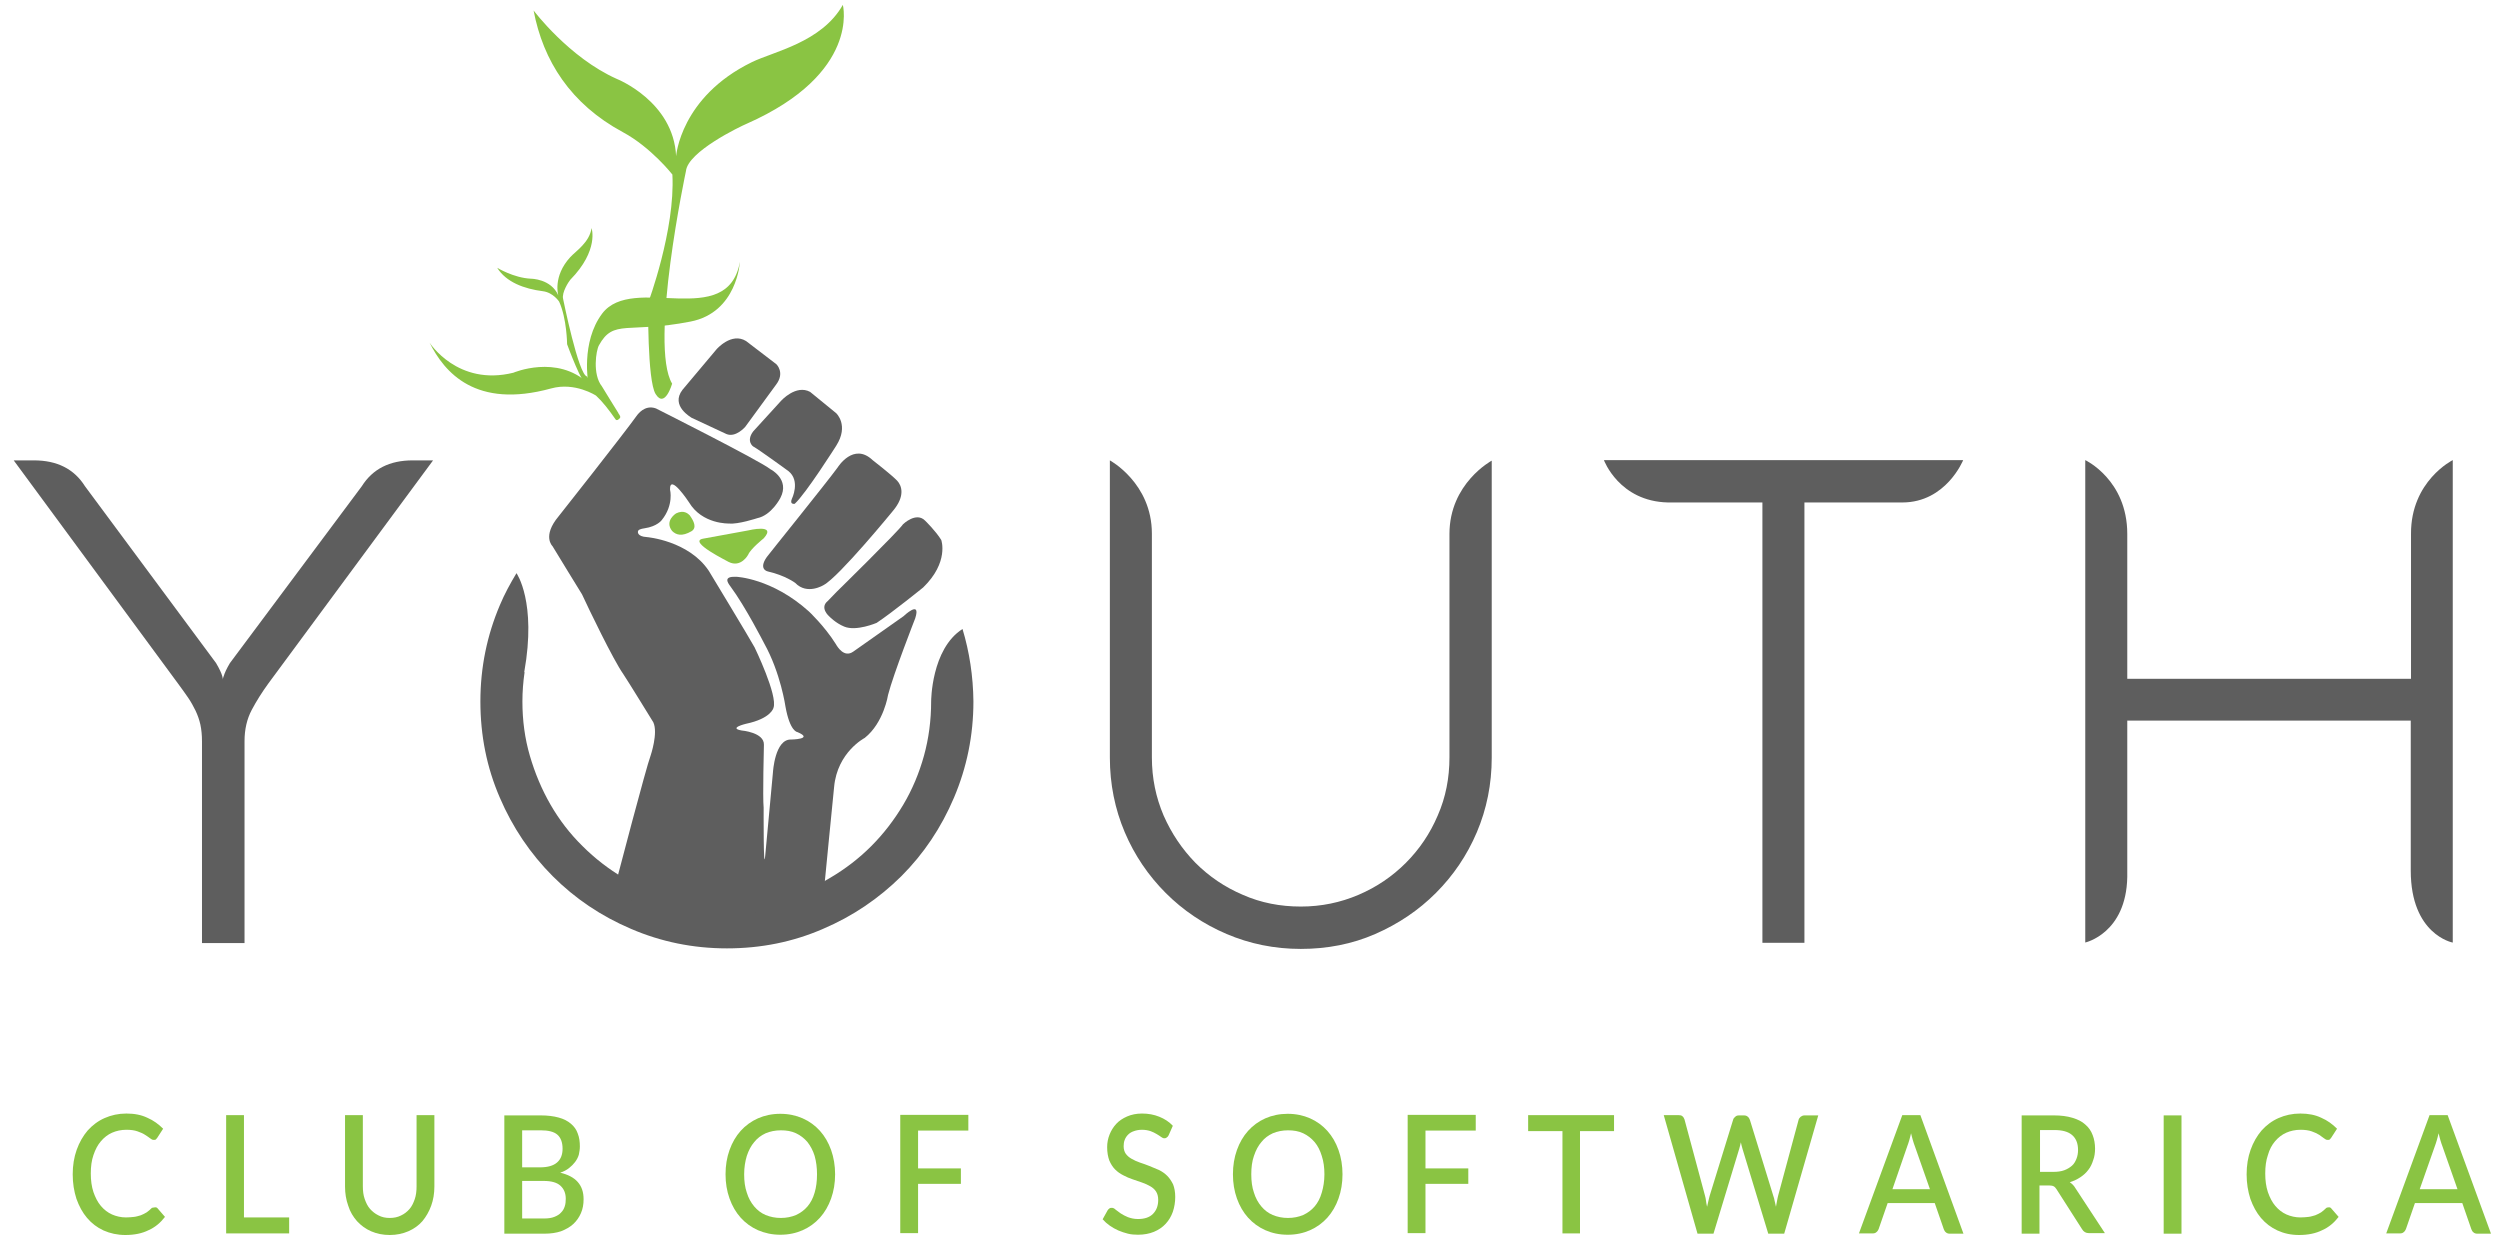
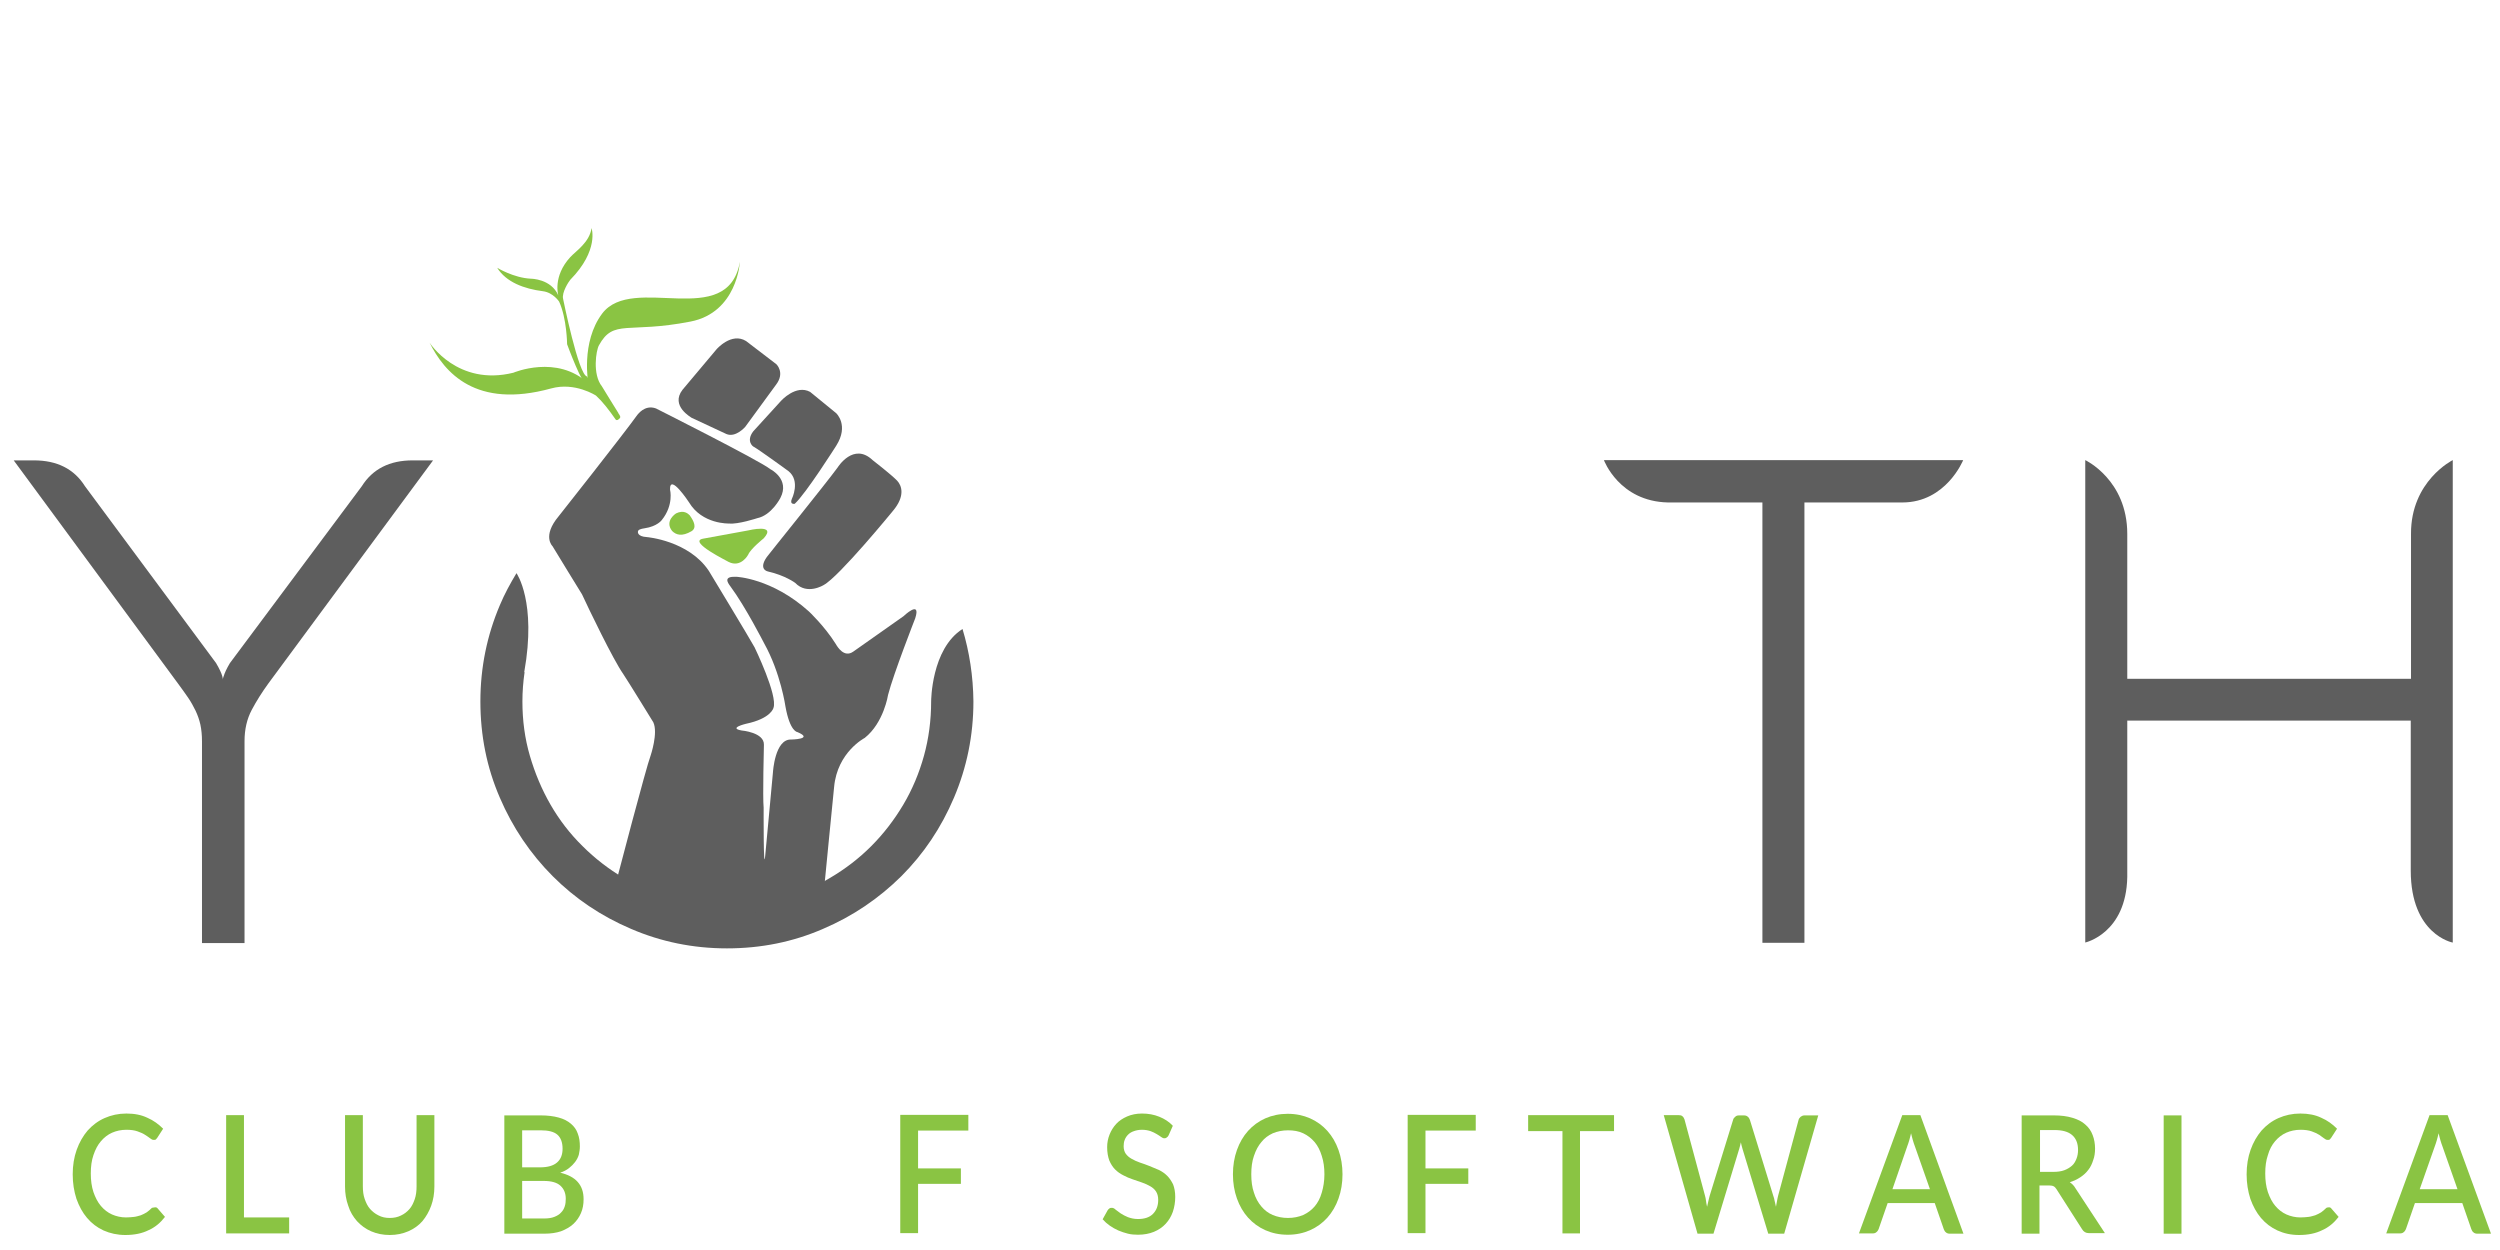
<svg xmlns="http://www.w3.org/2000/svg" width="166" height="83" viewBox="0 0 166 83" fill="none">
  <g clip-path="url(#clip0_190_2801)">
    <path d="M16.201 62.618H13.412V49.229C13.412 48.805 13.376 48.451 13.306 48.115C13.235 47.796 13.129 47.496 12.988 47.195C12.847 46.912 12.688 46.611 12.493 46.328C12.299 46.045 12.07 45.727 11.822 45.391L0.91 30.569H2.252C3.788 30.569 4.918 31.135 5.642 32.285L14.347 44.029C14.577 44.418 14.7 44.701 14.754 44.878C14.789 45.002 14.806 45.108 14.806 45.196C14.789 45.108 14.806 45.002 14.86 44.878C14.912 44.701 15.036 44.418 15.266 44.029L24.024 32.285C24.748 31.135 25.878 30.569 27.396 30.569H28.756L17.826 45.373C17.402 45.957 17.031 46.541 16.713 47.142C16.396 47.743 16.237 48.433 16.237 49.211V62.618H16.201Z" fill="#5E5E5E" />
    <path d="M63.911 41.765C61.828 43.091 61.828 46.576 61.828 46.576C61.828 47.831 61.669 49.034 61.351 50.184C61.033 51.334 60.574 52.43 59.974 53.438C59.373 54.447 58.667 55.366 57.855 56.18C57.042 56.994 56.124 57.701 55.1 58.302C54.094 58.904 52.999 59.364 51.851 59.682C50.703 60 49.503 60.16 48.249 60.16C46.995 60.16 45.795 60 44.647 59.682C43.499 59.364 42.422 58.904 41.416 58.302C40.409 57.701 39.491 56.994 38.679 56.18C37.849 55.366 37.143 54.447 36.56 53.438C35.977 52.43 35.518 51.334 35.183 50.184C34.847 49.034 34.688 47.831 34.688 46.576C34.688 45.921 34.741 45.267 34.83 44.648L34.812 44.612C35.642 39.961 34.3 38.068 34.3 38.068V38.05C33.894 38.722 33.505 39.43 33.187 40.191C32.34 42.189 31.898 44.312 31.898 46.576C31.898 48.84 32.322 50.962 33.187 52.961C34.035 54.942 35.218 56.693 36.701 58.179C38.184 59.664 39.915 60.832 41.91 61.681C43.888 62.53 46.007 62.972 48.267 62.972C50.527 62.972 52.646 62.547 54.641 61.681C56.636 60.832 58.367 59.647 59.85 58.179C61.333 56.693 62.499 54.959 63.346 52.961C64.194 50.962 64.635 48.84 64.635 46.576C64.618 44.895 64.37 43.286 63.911 41.765Z" fill="#5E5E5E" />
-     <path d="M76.485 50.29C76.485 51.67 76.75 52.944 77.262 54.146C77.792 55.349 78.498 56.392 79.381 57.295C80.281 58.197 81.323 58.904 82.524 59.417C83.725 59.948 85.014 60.195 86.373 60.195C87.733 60.195 89.004 59.93 90.205 59.417C91.406 58.904 92.447 58.197 93.348 57.295C94.249 56.392 94.955 55.349 95.467 54.146C95.996 52.944 96.244 51.652 96.244 50.29V35.451C96.244 32.09 99.051 30.587 99.051 30.587V50.308C99.051 52.059 98.716 53.722 98.062 55.261C97.409 56.799 96.491 58.144 95.343 59.293C94.195 60.443 92.853 61.345 91.317 62.017C89.781 62.689 88.121 63.008 86.373 63.008C84.625 63.008 82.983 62.672 81.447 62.017C79.911 61.363 78.551 60.443 77.403 59.293C76.256 58.144 75.337 56.799 74.684 55.261C74.031 53.722 73.695 52.059 73.695 50.308V30.569C73.695 30.569 76.485 32.072 76.485 35.433V50.29Z" fill="#5E5E5E" />
    <path d="M110.755 33.364C107.506 33.293 106.5 30.551 106.5 30.551H130.355C130.355 30.551 129.225 33.364 126.312 33.364H119.814V62.601H117.024V33.364H110.755Z" fill="#5E5E5E" />
    <path d="M162.846 62.583C162.846 62.583 160.074 62.053 160.074 57.808V47.85H141.251V58.232C141.18 61.982 138.461 62.583 138.461 62.583V30.551C138.461 30.551 141.251 31.86 141.251 35.451V45.073H160.091V35.451C160.074 31.931 162.863 30.551 162.863 30.551V62.583H162.846Z" fill="#5E5E5E" />
    <path d="M10.32 80.165C10.39 80.165 10.443 80.2 10.479 80.253L10.955 80.801C10.655 81.19 10.302 81.491 9.86 81.686C9.437 81.898 8.925 82.004 8.324 82.004C7.795 82.004 7.318 81.898 6.876 81.703C6.453 81.509 6.082 81.226 5.782 80.872C5.481 80.518 5.252 80.094 5.075 79.599C4.916 79.103 4.828 78.573 4.828 77.971C4.828 77.388 4.916 76.839 5.093 76.344C5.27 75.849 5.517 75.424 5.817 75.07C6.135 74.717 6.506 74.434 6.947 74.239C7.388 74.045 7.865 73.939 8.395 73.939C8.925 73.939 9.384 74.027 9.79 74.222C10.196 74.398 10.531 74.646 10.832 74.947L10.443 75.548C10.408 75.583 10.39 75.619 10.355 75.654C10.32 75.689 10.267 75.689 10.196 75.689C10.125 75.689 10.055 75.654 9.966 75.583C9.878 75.513 9.772 75.442 9.631 75.353C9.507 75.265 9.331 75.194 9.137 75.124C8.942 75.053 8.695 75.017 8.395 75.017C8.042 75.017 7.724 75.088 7.441 75.212C7.159 75.336 6.912 75.53 6.7 75.778C6.488 76.026 6.329 76.326 6.205 76.698C6.082 77.052 6.029 77.458 6.029 77.918C6.029 78.378 6.082 78.785 6.205 79.156C6.329 79.51 6.488 79.828 6.7 80.076C6.912 80.324 7.159 80.518 7.441 80.642C7.724 80.766 8.042 80.837 8.36 80.837C8.554 80.837 8.748 80.819 8.907 80.801C9.066 80.784 9.207 80.731 9.348 80.695C9.49 80.642 9.613 80.571 9.737 80.501C9.86 80.412 9.966 80.324 10.09 80.2C10.196 80.182 10.267 80.165 10.32 80.165Z" fill="#8AC443" />
    <path d="M16.181 80.837H19.2V81.898H15.016V74.045H16.199V80.837H16.181Z" fill="#8AC443" />
    <path d="M25.877 80.872C26.159 80.872 26.406 80.819 26.618 80.713C26.848 80.607 27.024 80.466 27.183 80.289C27.342 80.112 27.448 79.882 27.536 79.634C27.625 79.386 27.66 79.086 27.66 78.785V74.045H28.843V78.785C28.843 79.245 28.772 79.669 28.631 80.059C28.49 80.448 28.296 80.784 28.048 81.085C27.801 81.368 27.483 81.597 27.113 81.757C26.742 81.916 26.336 82.004 25.877 82.004C25.418 82.004 25.011 81.916 24.641 81.757C24.27 81.597 23.97 81.368 23.705 81.085C23.457 80.802 23.246 80.466 23.122 80.059C22.981 79.669 22.91 79.245 22.91 78.785V74.045H24.093V78.767C24.093 79.086 24.128 79.369 24.217 79.617C24.305 79.864 24.411 80.094 24.57 80.271C24.729 80.448 24.905 80.589 25.117 80.695C25.347 80.819 25.594 80.872 25.877 80.872Z" fill="#8AC443" />
    <path d="M33.488 81.916V74.062H35.907C36.366 74.062 36.773 74.116 37.09 74.204C37.426 74.292 37.691 74.434 37.903 74.611C38.114 74.788 38.273 75 38.362 75.265C38.468 75.531 38.503 75.814 38.503 76.132C38.503 76.326 38.468 76.503 38.432 76.68C38.379 76.857 38.291 77.016 38.185 77.158C38.079 77.299 37.938 77.441 37.779 77.565C37.62 77.688 37.426 77.795 37.196 77.865C37.708 77.989 38.097 78.184 38.362 78.484C38.627 78.785 38.75 79.156 38.75 79.634C38.75 79.97 38.697 80.271 38.574 80.554C38.45 80.837 38.291 81.067 38.062 81.279C37.85 81.474 37.567 81.633 37.249 81.757C36.931 81.863 36.561 81.916 36.154 81.916H33.488ZM34.671 77.512H35.854C36.366 77.512 36.737 77.405 36.984 77.193C37.232 76.981 37.355 76.68 37.355 76.273C37.355 75.849 37.232 75.531 37.002 75.336C36.773 75.141 36.402 75.053 35.907 75.053H34.671V77.512ZM34.671 78.414V80.907H36.137C36.402 80.907 36.631 80.872 36.808 80.801C36.984 80.731 37.143 80.642 37.249 80.518C37.373 80.395 37.444 80.271 37.496 80.112C37.55 79.952 37.567 79.793 37.567 79.599C37.567 79.227 37.444 78.944 37.214 78.732C36.984 78.52 36.614 78.414 36.102 78.414H34.671Z" fill="#8AC443" />
-     <path d="M55.451 77.972C55.451 78.555 55.362 79.086 55.186 79.581C55.009 80.076 54.762 80.501 54.444 80.855C54.126 81.208 53.738 81.491 53.296 81.686C52.855 81.88 52.361 81.987 51.813 81.987C51.266 81.987 50.789 81.88 50.33 81.686C49.889 81.491 49.5 81.208 49.182 80.855C48.864 80.501 48.617 80.076 48.441 79.581C48.264 79.086 48.176 78.555 48.176 77.972C48.176 77.388 48.264 76.857 48.441 76.362C48.617 75.867 48.864 75.442 49.182 75.088C49.5 74.735 49.889 74.452 50.33 74.257C50.771 74.063 51.266 73.957 51.813 73.957C52.361 73.957 52.855 74.063 53.296 74.257C53.738 74.452 54.126 74.735 54.444 75.088C54.762 75.442 55.009 75.867 55.186 76.362C55.362 76.857 55.451 77.406 55.451 77.972ZM54.25 77.972C54.25 77.529 54.197 77.123 54.091 76.751C53.985 76.397 53.809 76.079 53.614 75.831C53.402 75.584 53.155 75.389 52.855 75.248C52.555 75.106 52.219 75.053 51.849 75.053C51.478 75.053 51.142 75.124 50.842 75.248C50.542 75.389 50.295 75.566 50.083 75.831C49.871 76.079 49.712 76.38 49.588 76.751C49.482 77.105 49.412 77.512 49.412 77.972C49.412 78.431 49.465 78.838 49.588 79.192C49.694 79.546 49.871 79.864 50.083 80.112C50.295 80.359 50.542 80.554 50.842 80.678C51.142 80.802 51.478 80.872 51.849 80.872C52.219 80.872 52.555 80.802 52.855 80.678C53.155 80.536 53.402 80.359 53.614 80.112C53.826 79.864 53.985 79.564 54.091 79.192C54.197 78.838 54.25 78.431 54.25 77.972Z" fill="#8AC443" />
    <path d="M64.298 74.044V75.07H60.96V77.582H63.803V78.608H60.96V81.88H59.777V74.027H64.298V74.044Z" fill="#8AC443" />
    <path d="M77.594 75.389C77.558 75.46 77.523 75.495 77.47 75.53C77.435 75.566 77.382 75.583 77.311 75.583C77.241 75.583 77.17 75.548 77.1 75.495C77.029 75.442 76.923 75.371 76.799 75.3C76.676 75.23 76.552 75.159 76.393 75.106C76.234 75.053 76.04 75.017 75.828 75.017C75.634 75.017 75.44 75.053 75.298 75.106C75.139 75.159 75.016 75.23 74.91 75.336C74.804 75.442 74.733 75.548 74.68 75.689C74.627 75.813 74.61 75.972 74.61 76.114C74.61 76.309 74.663 76.486 74.751 76.609C74.857 76.751 74.981 76.857 75.139 76.945C75.298 77.034 75.475 77.122 75.687 77.193C75.899 77.264 76.111 77.335 76.323 77.423C76.534 77.511 76.746 77.6 76.958 77.688C77.17 77.794 77.347 77.918 77.506 78.077C77.665 78.237 77.788 78.431 77.894 78.643C77.982 78.873 78.035 79.139 78.035 79.475C78.035 79.828 77.982 80.147 77.876 80.465C77.77 80.766 77.612 81.031 77.4 81.261C77.188 81.491 76.923 81.668 76.623 81.792C76.323 81.915 75.969 81.986 75.563 81.986C75.334 81.986 75.104 81.969 74.892 81.915C74.68 81.862 74.469 81.792 74.257 81.703C74.062 81.615 73.868 81.509 73.692 81.385C73.515 81.261 73.356 81.12 73.215 80.96L73.55 80.359C73.586 80.306 73.621 80.271 73.674 80.235C73.727 80.2 73.78 80.2 73.833 80.2C73.903 80.2 73.992 80.235 74.08 80.324C74.168 80.394 74.292 80.483 74.415 80.571C74.557 80.66 74.716 80.748 74.892 80.819C75.087 80.89 75.298 80.943 75.563 80.943C75.987 80.943 76.323 80.837 76.552 80.607C76.782 80.377 76.905 80.076 76.905 79.669C76.905 79.439 76.852 79.262 76.764 79.121C76.676 78.979 76.534 78.856 76.376 78.767C76.217 78.679 76.04 78.59 75.828 78.519C75.616 78.449 75.422 78.378 75.21 78.307C74.998 78.237 74.786 78.148 74.592 78.042C74.38 77.936 74.204 77.812 74.045 77.653C73.886 77.494 73.762 77.299 73.656 77.052C73.568 76.804 73.515 76.521 73.515 76.167C73.515 75.884 73.568 75.601 73.674 75.336C73.78 75.07 73.921 74.841 74.115 74.628C74.31 74.416 74.557 74.257 74.839 74.133C75.122 74.009 75.457 73.939 75.828 73.939C76.252 73.939 76.623 74.009 76.976 74.151C77.329 74.292 77.629 74.487 77.876 74.752L77.594 75.389Z" fill="#8AC443" />
    <path d="M89.142 77.972C89.142 78.555 89.054 79.086 88.877 79.581C88.701 80.076 88.453 80.501 88.135 80.855C87.818 81.208 87.429 81.491 86.988 81.686C86.546 81.88 86.052 81.987 85.505 81.987C84.957 81.987 84.463 81.88 84.021 81.686C83.58 81.491 83.192 81.208 82.874 80.855C82.556 80.501 82.309 80.076 82.132 79.581C81.956 79.086 81.867 78.555 81.867 77.972C81.867 77.388 81.956 76.857 82.132 76.362C82.309 75.867 82.556 75.442 82.874 75.088C83.192 74.735 83.58 74.452 84.021 74.257C84.463 74.063 84.957 73.957 85.505 73.957C86.052 73.957 86.546 74.063 86.988 74.257C87.429 74.452 87.818 74.735 88.135 75.088C88.453 75.442 88.701 75.867 88.877 76.362C89.054 76.857 89.142 77.406 89.142 77.972ZM87.941 77.972C87.941 77.529 87.888 77.123 87.765 76.751C87.659 76.397 87.5 76.079 87.288 75.831C87.076 75.584 86.829 75.389 86.529 75.248C86.228 75.106 85.893 75.053 85.522 75.053C85.151 75.053 84.816 75.124 84.516 75.248C84.216 75.389 83.968 75.566 83.757 75.831C83.545 76.079 83.386 76.38 83.262 76.751C83.138 77.105 83.085 77.512 83.085 77.972C83.085 78.431 83.138 78.838 83.262 79.192C83.368 79.546 83.545 79.864 83.757 80.112C83.968 80.359 84.216 80.554 84.516 80.678C84.816 80.802 85.151 80.872 85.522 80.872C85.893 80.872 86.228 80.802 86.529 80.678C86.829 80.536 87.076 80.359 87.288 80.112C87.5 79.864 87.659 79.564 87.765 79.192C87.871 78.838 87.941 78.431 87.941 77.972Z" fill="#8AC443" />
    <path d="M97.989 74.044V75.07H94.652V77.582H97.495V78.608H94.652V81.88H93.469V74.027H97.989V74.044Z" fill="#8AC443" />
    <path d="M107.172 74.045V75.106H104.912V81.898H103.747V75.106H101.469V74.045H107.172Z" fill="#8AC443" />
    <path d="M110.473 74.045H111.461C111.567 74.045 111.656 74.063 111.709 74.116C111.779 74.169 111.815 74.24 111.85 74.328L113.21 79.386C113.245 79.493 113.263 79.617 113.28 79.74C113.298 79.864 113.315 80.006 113.351 80.129C113.386 79.988 113.404 79.864 113.439 79.74C113.474 79.617 113.492 79.493 113.527 79.386L115.081 74.346C115.099 74.275 115.152 74.204 115.222 74.151C115.293 74.08 115.381 74.063 115.47 74.063H115.805C115.911 74.063 115.999 74.098 116.052 74.151C116.123 74.204 116.158 74.275 116.194 74.363L117.747 79.404C117.783 79.51 117.818 79.617 117.836 79.74C117.871 79.864 117.889 79.988 117.924 80.129C117.942 79.988 117.977 79.864 117.995 79.74C118.012 79.617 118.048 79.493 118.065 79.404L119.425 74.363C119.443 74.275 119.496 74.222 119.566 74.151C119.637 74.098 119.725 74.063 119.813 74.063H120.732L118.471 81.916H117.412L115.699 76.273C115.682 76.221 115.664 76.15 115.646 76.079C115.629 76.008 115.611 75.92 115.593 75.849C115.576 75.938 115.558 76.008 115.54 76.079C115.523 76.15 115.505 76.221 115.487 76.273L113.775 81.916H112.715L110.473 74.045Z" fill="#8AC443" />
    <path d="M130.373 81.916H129.455C129.349 81.916 129.261 81.88 129.208 81.827C129.137 81.774 129.102 81.704 129.066 81.615L128.466 79.882H125.341L124.74 81.615C124.705 81.686 124.67 81.757 124.599 81.81C124.528 81.88 124.44 81.898 124.352 81.898H123.434L126.312 74.045H127.512L130.373 81.916ZM125.658 78.962H128.148L127.142 76.097C127.106 75.99 127.053 75.867 127.018 75.725C126.983 75.584 126.93 75.424 126.894 75.248C126.859 75.424 126.806 75.584 126.771 75.725C126.736 75.867 126.683 75.99 126.647 76.097L125.658 78.962Z" fill="#8AC443" />
    <path d="M135.421 78.75V81.916H134.238V74.062H136.375C136.852 74.062 137.258 74.116 137.611 74.222C137.964 74.328 138.247 74.469 138.458 74.664C138.688 74.858 138.847 75.088 138.953 75.371C139.059 75.637 139.112 75.955 139.112 76.273C139.112 76.539 139.076 76.804 138.988 77.034C138.917 77.264 138.812 77.494 138.67 77.671C138.529 77.865 138.352 78.025 138.141 78.166C137.929 78.308 137.699 78.414 137.434 78.502C137.576 78.591 137.717 78.732 137.805 78.891L139.765 81.88H138.706C138.494 81.88 138.352 81.792 138.247 81.615L136.551 78.962C136.498 78.874 136.428 78.803 136.357 78.767C136.287 78.732 136.181 78.714 136.057 78.714H135.421V78.75ZM135.421 77.812H136.357C136.622 77.812 136.869 77.777 137.063 77.706C137.258 77.635 137.434 77.529 137.576 77.405C137.717 77.282 137.805 77.122 137.876 76.946C137.946 76.769 137.982 76.574 137.982 76.362C137.982 75.937 137.858 75.601 137.593 75.371C137.328 75.141 136.94 75.035 136.41 75.035H135.457V77.812H135.421Z" fill="#8AC443" />
    <path d="M144.851 81.916H143.668V74.062H144.851V81.916Z" fill="#8AC443" />
    <path d="M154.65 80.165C154.72 80.165 154.773 80.2 154.808 80.253L155.285 80.801C154.985 81.19 154.632 81.491 154.19 81.686C153.767 81.898 153.255 82.004 152.654 82.004C152.125 82.004 151.648 81.898 151.224 81.703C150.8 81.509 150.429 81.226 150.129 80.872C149.829 80.518 149.6 80.094 149.423 79.599C149.264 79.103 149.176 78.573 149.176 77.971C149.176 77.388 149.264 76.839 149.441 76.344C149.617 75.849 149.864 75.424 150.165 75.07C150.482 74.717 150.853 74.434 151.295 74.239C151.736 74.045 152.213 73.939 152.743 73.939C153.272 73.939 153.731 74.027 154.137 74.222C154.544 74.398 154.879 74.646 155.179 74.947L154.791 75.548C154.755 75.583 154.738 75.619 154.703 75.654C154.667 75.689 154.614 75.689 154.544 75.689C154.473 75.689 154.402 75.654 154.314 75.583C154.226 75.513 154.12 75.442 153.996 75.353C153.855 75.265 153.696 75.194 153.502 75.124C153.308 75.053 153.043 75.017 152.76 75.017C152.407 75.017 152.089 75.088 151.807 75.212C151.524 75.336 151.277 75.53 151.065 75.778C150.853 76.026 150.694 76.326 150.588 76.698C150.465 77.052 150.412 77.458 150.412 77.918C150.412 78.378 150.465 78.785 150.588 79.156C150.712 79.51 150.871 79.828 151.083 80.076C151.295 80.324 151.542 80.518 151.824 80.642C152.107 80.766 152.425 80.837 152.743 80.837C152.937 80.837 153.131 80.819 153.29 80.801C153.449 80.784 153.59 80.731 153.731 80.695C153.873 80.642 153.996 80.571 154.12 80.501C154.243 80.412 154.349 80.324 154.473 80.2C154.508 80.182 154.579 80.165 154.65 80.165Z" fill="#8AC443" />
    <path d="M165.402 81.916H164.484C164.378 81.916 164.29 81.88 164.237 81.827C164.166 81.774 164.131 81.704 164.096 81.615L163.495 79.882H160.352L159.752 81.615C159.717 81.686 159.681 81.757 159.611 81.81C159.54 81.88 159.452 81.898 159.363 81.898H158.445L161.323 74.045H162.524L165.402 81.916ZM160.67 78.962H163.177L162.171 76.097C162.136 75.99 162.083 75.867 162.047 75.725C162.012 75.584 161.959 75.424 161.924 75.248C161.888 75.424 161.836 75.584 161.8 75.725C161.765 75.867 161.712 75.99 161.677 76.097L160.67 78.962Z" fill="#8AC443" />
-     <path d="M35.43 0.695C35.43 0.695 37.778 3.825 40.956 5.24C40.956 5.24 44.718 6.726 44.894 10.37C44.894 10.37 45.176 6.443 49.926 4.126C51.374 3.419 54.553 2.817 55.965 0.323C55.965 0.323 57.148 4.869 49.591 8.212C49.132 8.406 45.671 10.069 45.547 11.36C45.547 11.36 43.093 22.91 44.629 25.475C44.629 25.475 44.152 27.155 43.534 26.165C42.969 25.263 43.04 20.098 43.04 20.098C43.04 20.098 44.841 15.269 44.647 11.59C44.647 11.59 43.234 9.786 41.363 8.778C37.884 6.903 36.065 4.038 35.43 0.695Z" fill="#8AC443" />
    <path d="M33.012 17.781C33.012 17.781 34.106 18.453 35.254 18.506C35.254 18.506 36.596 18.506 37.073 19.62C37.073 19.62 36.684 18.365 37.867 17.073C38.238 16.667 39.139 16.101 39.28 15.146C39.28 15.146 39.792 16.614 37.867 18.577C37.761 18.701 37.285 19.426 37.391 19.85C37.391 19.85 38.415 24.927 38.98 24.997C38.98 24.997 39.386 25.599 39.033 25.634C38.68 25.669 37.656 22.857 37.656 22.857C37.656 22.857 37.638 21.142 37.126 20.027C37.126 20.027 36.737 19.426 36.049 19.337C34.795 19.178 33.612 18.736 33.012 17.781Z" fill="#8AC443" />
    <path d="M45.318 25.882L47.578 23.193C47.578 23.193 48.566 22.043 49.538 22.645L51.551 24.184C51.551 24.184 52.151 24.75 51.515 25.563L49.485 28.34C49.485 28.34 48.849 29.083 48.231 28.818L45.918 27.739C45.918 27.721 44.488 26.96 45.318 25.882Z" fill="#5E5E5E" />
    <path d="M50.016 28.641L51.87 26.607C51.87 26.607 52.858 25.51 53.794 26.023L55.525 27.438C55.525 27.438 56.39 28.234 55.525 29.596C55.525 29.596 53.512 32.779 52.77 33.452C52.77 33.452 52.417 33.522 52.576 33.133C52.576 33.133 53.176 31.93 52.346 31.276C52.346 31.276 50.474 29.914 50.051 29.666C50.033 29.684 49.503 29.313 50.016 28.641Z" fill="#5E5E5E" />
    <path d="M55.628 31.029C55.628 31.029 56.67 29.348 57.941 30.551C57.941 30.551 59.195 31.524 59.566 31.913C59.884 32.249 60.113 32.939 59.301 33.911C59.301 33.911 55.717 38.298 54.692 38.846C54.692 38.846 53.598 39.536 52.803 38.705C52.803 38.705 52.15 38.21 50.984 37.944C50.984 37.944 50.331 37.821 50.914 36.989C50.896 36.989 54.869 32.072 55.628 31.029Z" fill="#5E5E5E" />
-     <path d="M55.561 39.289C55.561 39.289 59.657 35.273 59.958 34.814C59.958 34.814 60.841 33.947 61.441 34.584C61.441 34.584 62.147 35.273 62.5 35.857C62.5 35.857 63.03 37.325 61.3 39.006C61.3 39.006 59.251 40.668 58.21 41.358C58.21 41.358 56.85 41.942 56.056 41.606C55.49 41.376 55.067 40.934 55.067 40.934C55.067 40.934 54.396 40.367 54.961 39.908L55.561 39.289Z" fill="#5E5E5E" />
    <path d="M46.678 35.769L49.68 35.22C49.68 35.22 51.622 34.743 50.704 35.751C50.704 35.751 49.839 36.441 49.68 36.83C49.68 36.83 49.203 37.732 48.373 37.308C48.373 37.29 45.636 35.963 46.678 35.769Z" fill="#8AC443" />
    <path d="M43.555 27.12C43.555 27.12 50.547 30.64 51.147 31.152C51.147 31.152 52.472 31.807 51.818 33.063C51.818 33.063 51.236 34.212 50.282 34.407C50.282 34.407 48.993 34.831 48.41 34.761C48.41 34.761 46.627 34.831 45.744 33.346C45.744 33.346 44.455 31.382 44.49 32.514C44.49 32.514 44.755 33.523 43.943 34.531C43.943 34.531 43.643 34.955 42.795 35.079C42.795 35.079 42.477 35.114 42.389 35.221C42.319 35.309 42.301 35.627 42.954 35.663C42.954 35.663 45.727 35.893 47.068 37.909C47.068 37.909 49.841 42.49 50.105 42.985C50.105 42.985 51.659 46.187 51.359 47C51.359 47 51.218 47.708 49.523 48.062C49.523 48.062 48.34 48.345 49.24 48.504C49.24 48.504 50.759 48.628 50.724 49.459C50.724 49.459 50.635 52.961 50.706 53.633C50.706 53.633 50.688 58.179 50.812 56.799C50.812 56.799 51.288 51.723 51.324 51.281C51.324 51.281 51.447 49.07 52.525 49.105C52.525 49.105 54.078 49.087 52.948 48.61C52.948 48.61 52.454 48.592 52.154 46.912C52.154 46.912 51.836 44.683 50.741 42.72C50.741 42.72 49.487 40.261 48.499 38.935C48.287 38.652 48.04 38.263 48.887 38.298C48.887 38.298 51.253 38.387 53.708 40.597C53.708 40.597 54.749 41.57 55.491 42.755C55.615 42.968 56.056 43.693 56.656 43.268L59.994 40.916C59.994 40.916 61.177 39.784 60.77 41.057C60.77 41.057 59.323 44.754 58.969 46.134C58.969 46.134 58.687 47.991 57.416 48.999C57.416 48.999 55.597 49.937 55.385 52.254C55.385 52.254 54.679 59.346 54.626 60.071C54.626 60.071 54.484 61.026 53.196 60.885L42.018 59.806C42.018 59.806 40.747 59.682 40.959 58.391C40.959 58.391 42.919 50.892 43.202 50.166C43.202 50.166 43.714 48.663 43.378 47.956C43.378 47.956 41.648 45.143 41.383 44.754C40.712 43.799 39.087 40.421 38.646 39.465C38.646 39.465 36.774 36.423 36.686 36.264C36.686 36.264 35.98 35.61 37.092 34.283C37.092 34.283 41.347 28.906 42.336 27.526C42.319 27.58 42.778 26.837 43.555 27.12Z" fill="#5E5E5E" />
    <path d="M44.892 34.088C44.892 34.088 44.098 34.583 44.627 35.255C44.892 35.521 45.281 35.644 45.916 35.273C46.287 35.043 46.075 34.601 45.793 34.212C45.687 34.106 45.404 33.84 44.892 34.088Z" fill="#8AC443" />
    <path d="M39.983 20.823C38.553 22.733 39.065 25.457 39.065 25.457C36.981 23.511 34.086 24.749 34.086 24.749C30.378 25.669 28.523 22.75 28.523 22.75C29.512 24.731 31.578 27.172 36.593 25.793C38.182 25.351 39.577 26.27 39.577 26.27C40.001 26.659 40.442 27.225 40.884 27.862C40.989 27.968 41.131 27.791 41.166 27.756C41.201 27.703 41.184 27.632 41.148 27.579C41.131 27.544 41.113 27.508 41.078 27.473C41.06 27.455 41.06 27.438 41.06 27.438L41.078 27.455C40.742 26.925 40.389 26.341 39.965 25.651C39.33 24.855 39.577 23.263 39.771 22.927C40.742 21.159 41.678 22.167 45.845 21.353C48.953 20.752 49.13 17.391 49.13 17.391C48.3 21.972 42.014 18.134 39.983 20.823Z" fill="#8AC443" />
  </g>
  <defs>
    <clipPath id="clip0_190_2801">
      <rect width="164.496" height="81.681" fill="white" transform="translate(0.914 0.324)" />
    </clipPath>
  </defs>
</svg>